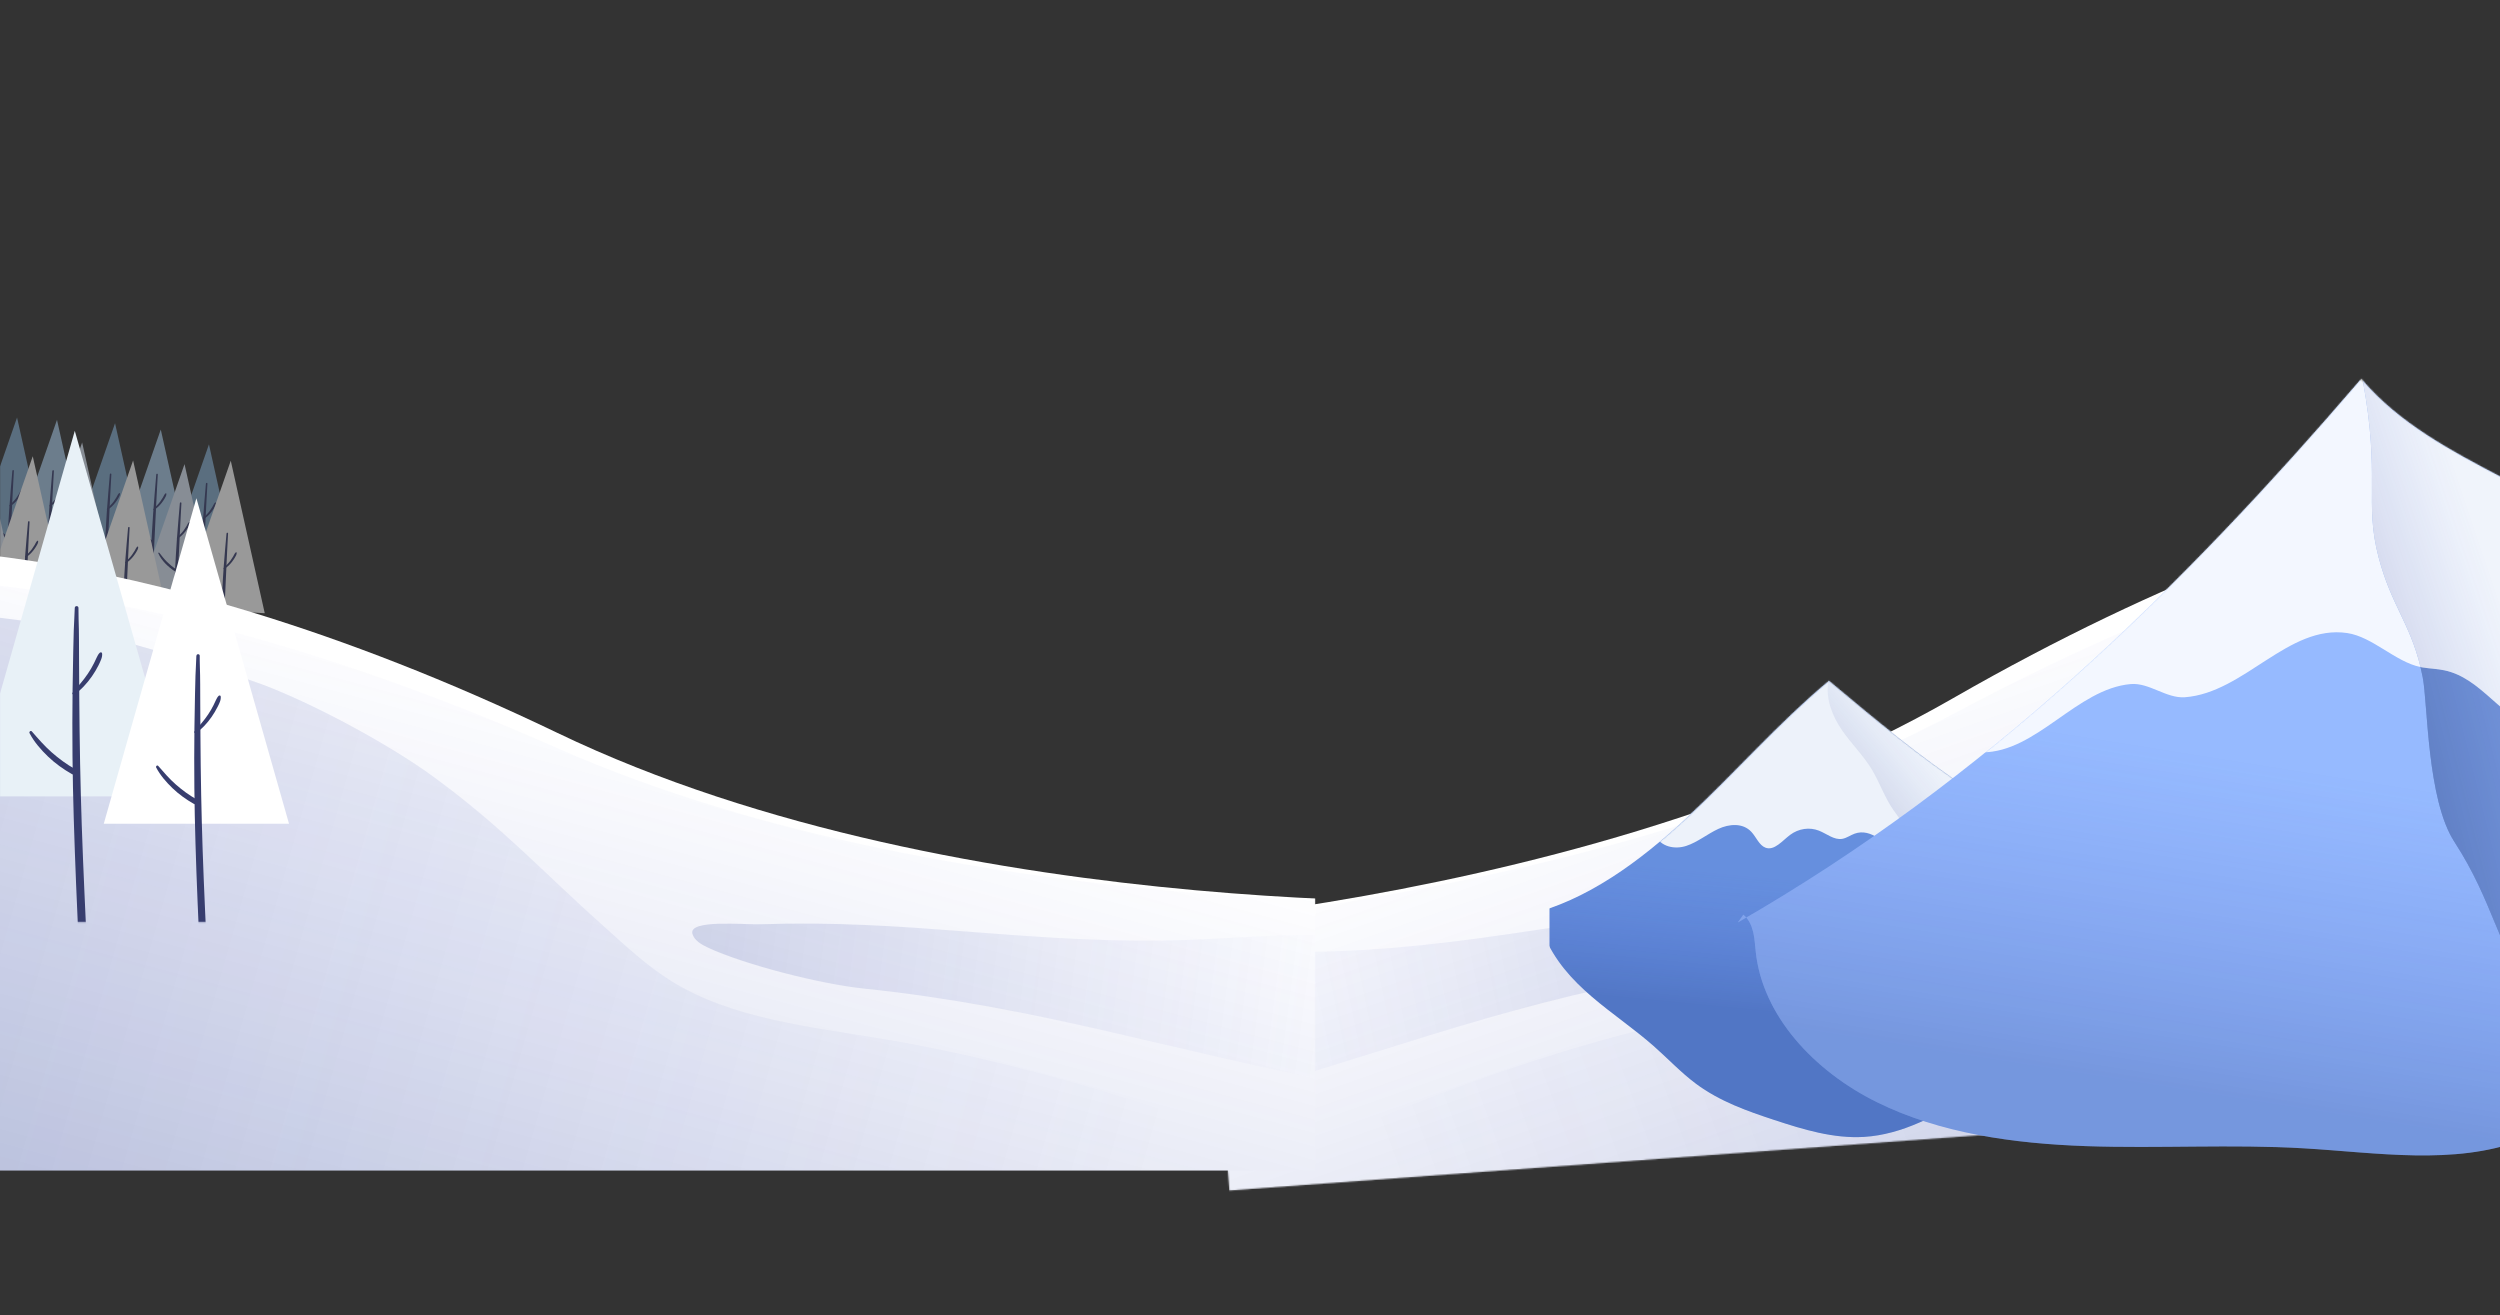
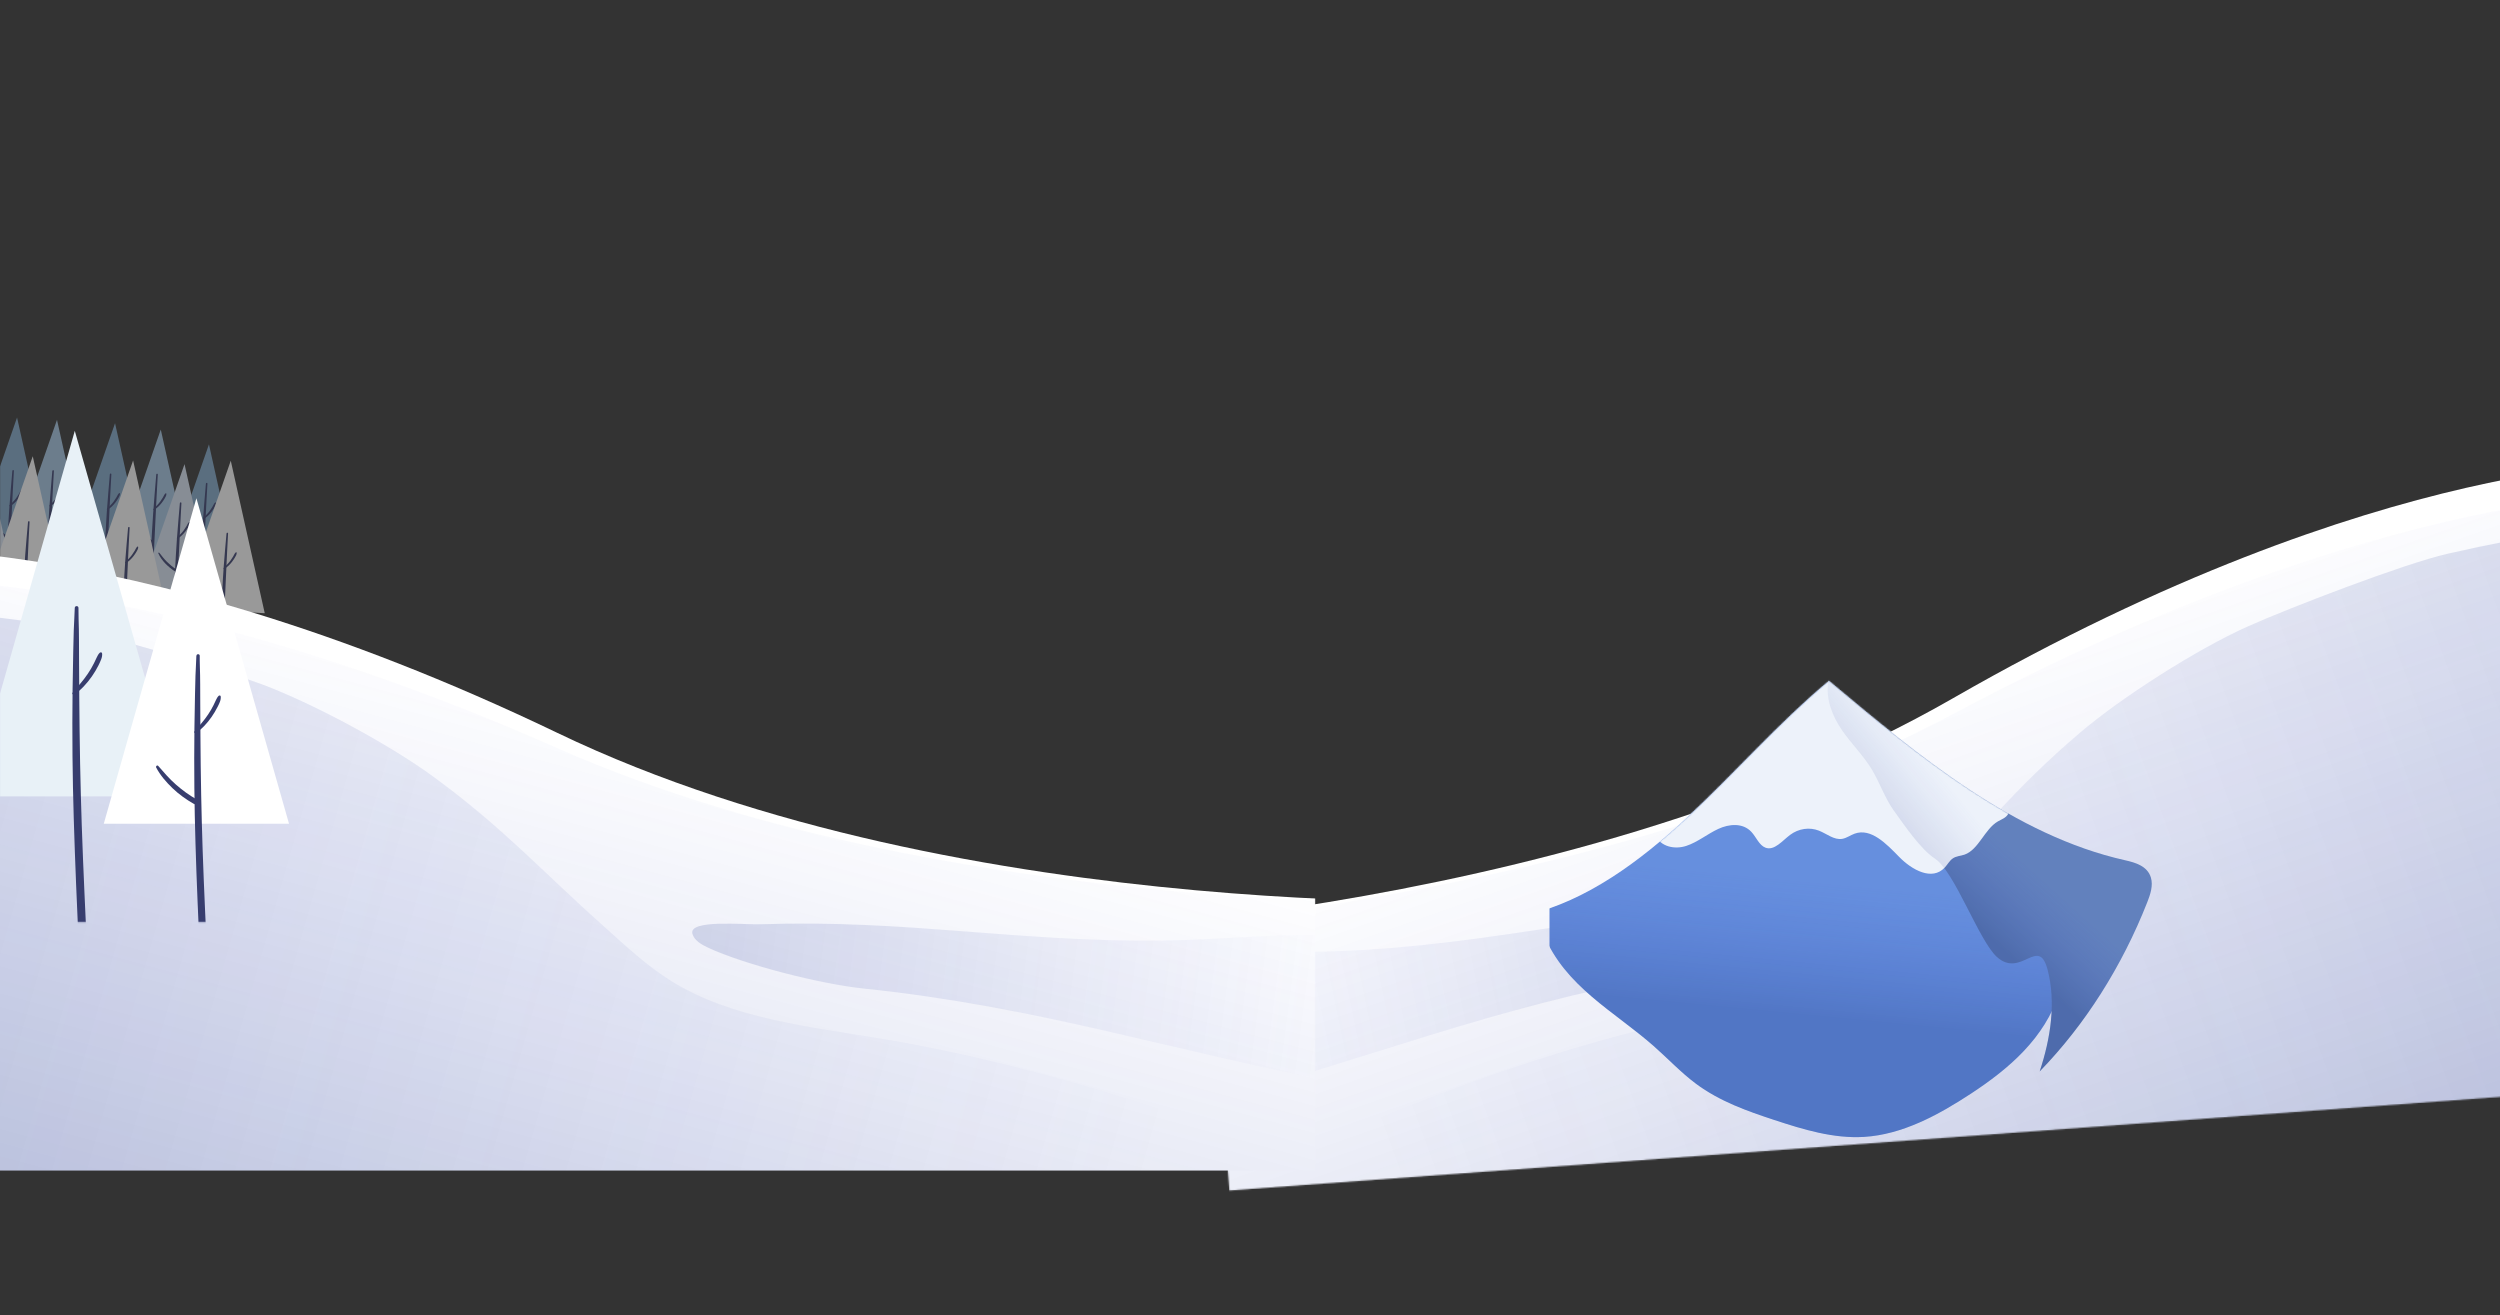
<svg xmlns="http://www.w3.org/2000/svg" width="1920" height="1010" viewBox="0 0 1920 1010" fill="none">
  <rect x="0" y="0" width="1920" height="1010" fill="#333333" stroke="none" />
  <g clip-path="url(#clip0_1_465)">
    <mask id="mask0_1_465" style="mask-type:luminance" maskUnits="userSpaceOnUse" x="866" y="-219" width="1134" height="1134">
      <path d="M866.41 -140.843L1921.55 -218.59L1999.3 836.55L944.157 914.296L866.41 -140.843Z" fill="white" />
    </mask>
    <g mask="url(#mask0_1_465)">
      <path d="M2040.21 355.231C2040.21 355.231 1829.55 346.884 1499.78 536.317C1197.79 709.807 766.624 719.256 766.624 719.256C766.624 719.256 836.678 1014.62 843.521 1018.23C850.365 1021.84 2112.34 930.912 2112.34 930.912L2040.21 355.231Z" fill="white" />
      <path opacity="0.24" d="M2041.9 378.085C2041.9 378.085 1831.37 371.617 1500.65 548.029C1197.77 709.596 766.737 720.796 766.737 720.796C766.737 720.796 835.043 992.438 841.864 995.733C848.684 999.028 2110.64 907.931 2110.64 907.931L2041.9 378.085Z" fill="url(#paint0_linear_1_465)" />
      <g opacity="0.24">
        <path d="M723.536 773.735C745.813 754.716 778.923 749.964 809.686 746.191C858.238 740.237 906.894 734.254 955.784 732.307C986.459 731.086 1017.17 731.433 1047.79 729.537C1158.99 722.68 1243.12 698.786 1354.44 694.381C1367.94 693.854 1410.12 686.333 1407.72 697.861C1406.66 702.968 1401.41 706.601 1396.35 709.413C1368.65 724.758 1312.03 743.591 1280.01 749.324C1146.89 773.2 1047.49 814.387 922.696 847.918C878.547 859.785 823.25 858.577 794.264 828.293C784.656 818.264 779.175 805.789 771.19 794.751C763.184 783.713 751.229 773.498 736.085 772.428" fill="url(#paint1_linear_1_465)" />
      </g>
      <g opacity="0.24">
        <path d="M2057.91 403.66C2057.91 403.66 2012.48 394.956 1879.88 425.244C1846.01 432.98 1757.59 467.1 1726.37 481.07C1686.85 498.749 1628.98 535.836 1597.22 562.894C1546.01 606.535 1520.14 640.713 1473.98 688.352C1459.04 703.775 1444.51 719.719 1426.73 732.698C1382.29 765.125 1322.94 775.652 1267.27 789.259C1126.24 823.754 995.238 884.201 865.541 944.17C857.416 947.93 848.93 951.971 843.907 958.664C912.862 979.383 987.795 981.882 1061.27 978.993C1132.71 976.19 1203.91 968.526 1274.99 960.848C1360.67 951.607 1446.32 942.368 1531.99 933.127C1603.37 925.427 1674.84 917.722 1745.62 906.163C1856.75 888.023 1966.05 860.407 2071.37 823.855C2086.37 818.654 2102.02 812.791 2111.9 801.688C2136.06 774.532 2112.93 737.366 2101.66 705.097C2088.7 667.967 2093.11 627.944 2092.36 588.938C2091.16 526.881 2076.59 465.915 2062.09 405.389" fill="url(#paint2_linear_1_465)" />
      </g>
    </g>
    <mask id="mask1_1_465" style="mask-type:luminance" maskUnits="userSpaceOnUse" x="1190" y="348" width="662" height="662">
      <path d="M1852 348H1190V1010H1852V348Z" fill="white" />
    </mask>
    <g mask="url(#mask1_1_465)">
      <path d="M1173.04 702.633C1218.48 691.789 1259.15 661.801 1295.66 627.867C1332.16 593.933 1365.67 555.51 1403.56 523.787C1410.75 548.466 1430.77 563.918 1448.29 579.806C1465.52 595.442 1481.35 613.091 1497.16 630.687C1521.21 657.485 1545.26 684.296 1569.31 711.093C1574.98 717.409 1580.85 724.082 1583.39 732.794C1586.13 742.207 1584.54 752.707 1581.6 762.107C1570.46 797.617 1542.03 821.277 1513.94 839.746C1488.36 856.575 1460.82 871.35 1431.68 873.138C1408.24 874.581 1385.13 867.537 1362.6 860.123C1341.78 853.264 1320.75 845.877 1302.51 832.306C1290.97 823.713 1280.81 812.83 1269.86 803.204C1239.77 776.764 1201.89 757.553 1185.62 717.66C1182.67 710.418 1177.28 701.031 1171.12 704.645" fill="#668FDE" />
      <g opacity="0.24">
        <path d="M1173.04 702.633C1218.48 691.789 1259.15 661.801 1295.66 627.867C1332.16 593.933 1365.67 555.51 1403.56 523.787C1410.75 548.466 1430.77 563.918 1448.29 579.806C1465.52 595.442 1481.35 613.091 1497.16 630.687C1521.21 657.485 1545.26 684.296 1569.31 711.093C1574.98 717.409 1580.85 724.082 1583.39 732.794C1586.13 742.207 1584.54 752.707 1581.6 762.107C1570.46 797.617 1542.03 821.277 1513.94 839.746C1488.36 856.575 1460.82 871.35 1431.68 873.138C1408.24 874.581 1385.13 867.537 1362.6 860.123C1341.78 853.264 1320.75 845.877 1302.51 832.306C1290.97 823.713 1280.81 812.83 1269.86 803.204C1239.77 776.764 1201.89 757.553 1185.62 717.66C1182.67 710.418 1177.28 701.031 1171.12 704.645" fill="url(#paint3_linear_1_465)" />
      </g>
      <path d="M1404.5 522.768C1474.54 581.487 1547.44 641.689 1632.15 660.689C1639.99 662.45 1649.24 665.124 1651.89 673.968C1653.73 680.112 1651.48 686.877 1649.14 692.822C1629.7 742.287 1601.33 786.919 1566.47 822.865C1574.74 797.935 1579.24 770.011 1572.53 744.617C1565.59 718.349 1552.21 751.608 1533.66 734.965C1519.89 722.612 1501.21 669.334 1486.07 659.418C1474.85 652.056 1462.65 633.904 1454.35 622.359C1447.6 612.958 1443.72 601.175 1437.68 591.126C1431.01 580.004 1421.89 571.266 1414.6 560.7C1407.32 550.135 1401.76 536.484 1404.22 523.072" fill="#6281BD" />
      <g opacity="0.24">
        <path d="M1404.5 522.768C1474.54 581.487 1547.44 641.689 1632.15 660.689C1639.99 662.45 1649.24 665.124 1651.89 673.968C1653.73 680.112 1651.48 686.877 1649.14 692.822C1629.7 742.287 1601.33 786.919 1566.47 822.865C1574.74 797.935 1579.24 770.011 1572.53 744.617C1565.59 718.349 1552.21 751.608 1533.66 734.965C1519.89 722.612 1501.21 669.334 1486.07 659.418C1474.85 652.056 1462.65 633.904 1454.35 622.359C1447.6 612.958 1443.72 601.175 1437.68 591.126C1431.01 580.004 1421.89 571.266 1414.6 560.7C1407.32 550.135 1401.76 536.484 1404.22 523.072" fill="url(#paint4_linear_1_465)" />
      </g>
      <mask id="mask2_1_465" style="mask-type:luminance" maskUnits="userSpaceOnUse" x="1171" y="522" width="482" height="352">
        <path d="M1651.9 673.981C1649.27 665.137 1640 662.462 1632.16 660.701C1547.45 641.689 1474.55 581.5 1404.51 522.78L1403.57 523.8C1365.68 555.523 1332.17 593.945 1295.67 627.879C1259.17 661.814 1218.48 691.815 1173.05 702.646L1171.12 704.658C1177.28 701.044 1182.67 710.431 1185.62 717.673C1201.89 757.565 1239.77 776.776 1269.86 803.217C1280.8 812.829 1290.97 823.712 1302.51 832.318C1320.75 845.889 1341.77 853.277 1362.6 860.135C1385.14 867.563 1408.24 874.594 1431.68 873.15C1460.84 871.363 1488.36 856.587 1513.94 839.759C1537.92 823.99 1562.15 804.422 1575.66 776.949C1574.91 792.545 1571.35 808.235 1566.49 822.891C1601.34 786.945 1629.73 742.299 1649.16 692.848C1651.51 686.89 1653.76 680.138 1651.92 673.994L1651.9 673.981Z" fill="white" />
      </mask>
      <g mask="url(#mask2_1_465)">
        <path d="M1271.11 641.291C1275.44 650.506 1286.31 652.492 1294.98 649.672C1303.67 646.852 1311.23 640.51 1319.61 636.618C1327.99 632.725 1338.47 631.798 1345.07 638.895C1348.79 642.893 1351.06 649.196 1355.87 651.01C1362.68 653.578 1368.77 645.674 1374.86 641.146C1381.36 636.3 1389.71 635.095 1396.95 637.942C1402.94 640.298 1408.59 645.303 1414.85 644.231C1418.18 643.661 1421.13 641.411 1424.36 640.245C1436.93 635.704 1448.7 648.004 1458.53 658.067C1468.37 668.142 1483.86 676.748 1493.57 666.262C1495.66 663.998 1497.23 661.006 1499.67 659.298C1502.38 657.391 1505.72 657.391 1508.75 656.345C1519.57 652.585 1524.2 636.75 1534.33 630.872C1537.19 629.203 1540.65 628.184 1542.33 624.993C1543.51 622.742 1543.51 619.935 1543.36 617.301C1541.79 587.987 1528.48 560.898 1510.49 540.773C1492.48 520.649 1470.05 506.826 1447.08 495.638C1439.96 492.169 1432.7 488.912 1425.09 487.403C1402.45 482.888 1379.46 494.261 1360.03 508.997C1318.9 540.151 1286.93 587.855 1270.79 642.126" fill="#EDF2FA" />
      </g>
      <g opacity="0.16">
        <path d="M1499.67 659.299C1502.39 657.392 1505.72 657.392 1508.75 656.346C1519.57 652.586 1524.2 636.751 1534.33 630.873C1537.19 629.204 1540.65 628.185 1542.33 624.994C1542.37 624.928 1542.4 624.848 1542.42 624.782C1493.83 597.296 1448.6 559.747 1404.5 522.781L1404.24 523.099C1401.77 536.498 1407.34 550.148 1414.62 560.727C1421.9 571.293 1431.03 580.031 1437.69 591.153C1443.72 601.202 1447.61 612.999 1454.36 622.386C1462.67 633.931 1474.86 652.083 1486.09 659.445C1488.38 660.941 1490.75 663.456 1493.17 666.66C1493.3 666.528 1493.43 666.409 1493.55 666.276C1495.65 664.012 1497.22 661.02 1499.66 659.312L1499.67 659.299Z" fill="url(#paint5_linear_1_465)" />
      </g>
    </g>
    <g opacity="0.5">
      <mask id="mask3_1_465" style="mask-type:luminance" maskUnits="userSpaceOnUse" x="0" y="-121" width="1103" height="1103">
        <path d="M1102.47 -121H0V981.47H1102.47V-121Z" fill="white" />
      </mask>
      <g mask="url(#mask3_1_465)">
        <path d="M13.098 320.672L-26.371 433.984L3.639 435.726L6.02 435.858L39.182 437.776L13.098 320.672Z" fill="#81A9CC" />
        <path d="M9.482 361.552C8.688 371.209 7.806 380.845 7.144 390.524C6.483 400.204 5.91 410.016 5.402 419.784C4.366 439.408 3.639 459.076 3.087 478.722C2.933 484.168 2.801 489.592 2.69 495.039C2.58 500.485 2.139 506.085 2.602 511.509C2.735 512.943 4.631 512.899 4.807 511.509C5.358 506.703 5.138 501.742 5.226 496.891C5.314 492.04 5.425 487.277 5.535 482.47C5.755 472.703 6.042 462.957 6.395 453.189C7.078 433.543 8.004 413.897 8.997 394.273C9.548 383.358 10.011 372.444 10.672 361.552C10.716 360.802 9.57 360.802 9.504 361.552H9.482Z" fill="#373D6E" />
        <path d="M-7.033 400.227C-4.432 405.893 0.441 410.546 5.623 413.919C6.637 414.581 7.563 412.949 6.571 412.31C4.035 410.678 1.742 408.782 -0.397 406.665C-2.535 404.548 -4.387 402.145 -6.24 399.764C-6.592 399.3 -7.298 399.675 -7.033 400.227Z" fill="#373D6E" />
        <path d="M7.652 388.76C8.225 388.408 8.843 388.143 9.394 387.724C9.945 387.305 10.452 386.886 10.937 386.423C11.908 385.519 12.812 384.527 13.627 383.468C14.443 382.41 15.215 381.308 15.876 380.161C16.494 379.103 17.376 377.736 17.288 376.435C17.265 376.06 16.847 375.905 16.56 376.148C16.097 376.523 15.722 377.14 15.457 377.647C15.149 378.221 14.84 378.794 14.531 379.367C13.892 380.47 13.186 381.528 12.437 382.542C11.687 383.557 10.827 384.527 9.945 385.431C9.504 385.894 9.019 386.357 8.578 386.82C8.137 387.283 7.74 387.812 7.255 388.253C6.99 388.496 7.321 388.959 7.652 388.76Z" fill="#373D6E" />
        <path d="M88.353 325.038L48.862 438.35L78.871 440.092L81.253 440.224L114.415 442.165L88.353 325.038Z" fill="#81A9CC" />
        <path d="M84.361 364.219C83.568 374.009 82.664 383.799 82.002 393.589C81.341 403.379 80.745 413.434 80.216 423.356C79.158 443.465 78.386 463.596 77.813 483.727C77.658 489.24 77.526 494.752 77.416 500.264C77.306 505.777 76.865 511.355 77.328 516.801C77.46 518.235 79.356 518.19 79.533 516.801C80.084 511.951 79.863 506.945 79.952 502.05C80.04 497.155 80.15 492.26 80.26 487.365C80.503 477.421 80.789 467.499 81.142 457.577C81.848 437.446 82.796 417.337 83.832 397.227C84.406 386.225 84.847 375.2 85.53 364.219C85.574 363.47 84.428 363.47 84.361 364.219Z" fill="#373D6E" />
        <path d="M67.846 402.895C70.448 408.561 75.321 413.214 80.502 416.587C81.517 417.249 82.443 415.617 81.451 414.978C78.915 413.346 76.622 411.45 74.483 409.333C72.344 407.216 70.492 404.813 68.64 402.431C68.287 401.968 67.582 402.343 67.846 402.895Z" fill="#373D6E" />
        <path d="M82.509 391.407C83.082 391.054 83.7 390.789 84.251 390.37C84.802 389.952 85.309 389.533 85.794 389.07C86.764 388.166 87.668 387.173 88.484 386.115C89.3 385.057 90.072 383.954 90.733 382.808C91.351 381.749 92.233 380.382 92.144 379.081C92.122 378.706 91.703 378.552 91.417 378.795C90.954 379.169 90.579 379.787 90.314 380.294C90.006 380.867 89.697 381.44 89.388 382.014C88.749 383.116 88.043 384.175 87.293 385.189C86.544 386.203 85.684 387.173 84.802 388.077C84.361 388.54 83.876 389.003 83.435 389.466C82.994 389.929 82.597 390.459 82.112 390.9C81.847 391.142 82.178 391.605 82.509 391.407Z" fill="#373D6E" />
        <path d="M160.476 341.288L120.986 454.6L150.995 456.342L153.376 456.474L186.538 458.415L160.476 341.288Z" fill="#81A9CC" />
        <path d="M158.139 371.386C157.345 381.175 156.441 390.965 155.78 400.777C155.118 410.589 154.501 420.886 153.972 430.941C152.891 451.16 152.12 471.402 151.546 491.665C151.392 497.266 151.26 502.866 151.127 508.467C150.995 514.067 150.576 519.513 151.039 524.96C151.149 526.393 153.09 526.349 153.244 524.96C153.773 520.109 153.575 515.126 153.663 510.231C153.751 505.336 153.861 500.419 153.972 495.502C154.214 485.425 154.523 475.37 154.876 465.294C155.603 445.053 156.551 424.833 157.588 404.614C158.161 393.545 158.624 382.454 159.308 371.386C159.352 370.636 158.205 370.636 158.139 371.386Z" fill="#373D6E" />
        <path d="M141.624 410.082C144.226 415.749 149.098 420.401 154.28 423.775C155.294 424.436 156.22 422.805 155.228 422.165C152.693 420.533 150.399 418.637 148.261 416.52C146.122 414.404 144.27 412 142.418 409.619C142.065 409.156 141.359 409.531 141.624 410.082Z" fill="#373D6E" />
        <path d="M156.286 398.594C156.86 398.241 157.477 397.977 158.028 397.558C158.579 397.139 159.087 396.72 159.572 396.257C160.542 395.353 161.446 394.361 162.262 393.302C163.078 392.244 163.849 391.142 164.511 389.995C165.128 388.937 166.01 387.57 165.922 386.269C165.9 385.894 165.481 385.739 165.194 385.982C164.731 386.357 164.356 386.974 164.092 387.481C163.783 388.055 163.474 388.628 163.166 389.201C162.526 390.304 161.821 391.362 161.071 392.376C160.321 393.391 159.461 394.361 158.579 395.265C158.139 395.728 157.653 396.191 157.212 396.654C156.771 397.117 156.375 397.646 155.889 398.087C155.625 398.33 155.956 398.793 156.286 398.594Z" fill="#373D6E" />
        <path d="M-13.999 335.335L-53.49 448.625L-23.481 450.367L-21.099 450.521L12.063 452.439L-13.999 335.335Z" fill="#DCE7F7" />
        <path d="M43.769 322.458L4.279 435.748L34.288 437.512L36.669 437.644L69.832 439.562L43.769 322.458Z" fill="#A6C8E6" />
        <path d="M40.175 361.639C39.381 371.473 38.477 381.285 37.816 391.142C37.154 400.998 36.537 411.405 36.008 421.548C34.927 441.943 34.134 462.383 33.56 482.801C33.406 488.335 33.274 493.87 33.141 499.404C33.009 504.938 32.59 510.627 33.053 516.14C33.163 517.573 35.104 517.529 35.258 516.14C35.787 511.267 35.589 506.283 35.677 501.389C35.765 496.494 35.876 491.532 36.008 486.593C36.25 476.451 36.559 466.308 36.934 456.165C37.661 435.747 38.632 415.33 39.668 394.934C40.241 383.843 40.704 372.73 41.388 361.639C41.432 360.89 40.285 360.89 40.219 361.639H40.175Z" fill="#373D6E" />
        <path d="M23.66 400.336C26.262 406.003 31.135 410.655 36.317 414.029C37.331 414.69 38.257 413.058 37.265 412.419C34.729 410.787 32.436 408.891 30.297 406.774C28.158 404.658 26.306 402.254 24.454 399.873C24.101 399.41 23.396 399.785 23.66 400.336Z" fill="#373D6E" />
        <path d="M38.346 388.848C38.919 388.495 39.536 388.231 40.087 387.812C40.639 387.393 41.146 386.974 41.631 386.511C42.601 385.607 43.505 384.615 44.321 383.556C45.137 382.498 45.908 381.396 46.57 380.249C47.187 379.191 48.069 377.823 47.981 376.523C47.959 376.148 47.54 375.993 47.254 376.236C46.791 376.611 46.416 377.228 46.151 377.735C45.842 378.309 45.534 378.882 45.225 379.455C44.586 380.558 43.88 381.616 43.13 382.63C42.381 383.645 41.521 384.615 40.639 385.519C40.198 385.982 39.713 386.445 39.272 386.908C38.831 387.371 38.434 387.9 37.949 388.341C37.684 388.584 38.015 389.047 38.346 388.848Z" fill="#373D6E" />
        <path d="M123.478 329.889L83.987 443.178L113.996 444.942L116.378 445.075L149.562 446.993L123.478 329.889Z" fill="#A6C8E6" />
        <path d="M120.015 364.352C119.199 374.252 118.317 384.153 117.634 394.053C116.95 403.953 116.333 414.647 115.782 424.944C114.679 445.715 113.864 466.485 113.268 487.278C113.114 492.856 112.959 498.435 112.849 504.013C112.739 509.592 112.298 515.236 112.761 520.771C112.871 522.204 114.812 522.16 114.966 520.771C115.495 515.876 115.297 510.871 115.385 505.954C115.473 501.037 115.583 495.987 115.716 491.004C115.98 480.685 116.289 470.388 116.664 460.091C117.413 439.32 118.406 418.55 119.464 397.779C120.037 386.644 120.5 375.487 121.184 364.352C121.228 363.603 120.081 363.603 120.015 364.352Z" fill="#373D6E" />
        <path d="M103.479 403.049C106.08 408.716 110.953 413.368 116.135 416.742C117.149 417.403 118.075 415.771 117.083 415.132C114.547 413.5 112.254 411.604 110.115 409.487C107.977 407.37 106.125 404.967 104.272 402.586C103.92 402.123 103.214 402.498 103.479 403.049Z" fill="#373D6E" />
        <path d="M118.164 391.561C118.737 391.208 119.355 390.944 119.906 390.525C120.457 390.106 120.964 389.687 121.449 389.224C122.419 388.32 123.323 387.328 124.139 386.269C124.955 385.211 125.727 384.108 126.388 382.962C127.006 381.903 127.888 380.536 127.8 379.235C127.777 378.861 127.359 378.706 127.072 378.949C126.609 379.324 126.234 379.941 125.969 380.448C125.661 381.021 125.352 381.595 125.043 382.168C124.404 383.27 123.698 384.329 122.949 385.343C122.199 386.357 121.339 387.328 120.457 388.232C120.016 388.695 119.531 389.158 119.09 389.621C118.649 390.084 118.252 390.613 117.767 391.054C117.502 391.296 117.833 391.76 118.164 391.561Z" fill="#373D6E" />
-         <path d="M63.084 339.811L23.593 453.122L53.603 454.864L55.984 454.997L89.146 456.915L63.084 339.811Z" fill="#DCE7F7" />
        <path d="M60.349 381.859C59.6 391.031 58.718 400.204 58.078 409.376C57.483 418.064 56.976 426.729 56.535 435.417C55.653 452.373 55.102 469.329 54.683 486.285C54.572 491.312 54.462 496.317 54.374 501.344C54.33 503.99 54.286 506.614 54.242 509.26C54.198 511.906 54.043 514.684 54.308 517.374C54.44 518.808 56.336 518.763 56.513 517.374C57.086 512.7 56.822 507.871 56.91 503.175C56.976 498.721 57.064 494.267 57.152 489.813C57.329 481.125 57.549 472.438 57.814 463.728C58.343 446.772 59.115 429.816 59.975 412.882C60.504 402.541 60.923 392.178 61.54 381.837C61.584 381.087 60.438 381.087 60.371 381.837L60.349 381.859Z" fill="#373D6E" />
        <path d="M43.812 420.533C46.414 426.2 51.287 430.852 56.469 434.226C57.483 434.887 58.409 433.256 57.417 432.616C54.881 430.985 52.588 429.088 50.449 426.972C48.31 424.855 46.458 422.451 44.606 420.07C44.253 419.607 43.548 419.982 43.812 420.533Z" fill="#373D6E" />
-         <path d="M58.498 409.045C59.071 408.693 59.688 408.428 60.24 408.009C60.791 407.59 61.298 407.171 61.783 406.708C62.753 405.804 63.657 404.812 64.473 403.754C65.289 402.695 66.061 401.593 66.722 400.446C67.34 399.388 68.222 398.021 68.133 396.72C68.111 396.345 67.692 396.191 67.406 396.433C66.943 396.808 66.568 397.425 66.303 397.933C65.995 398.506 65.686 399.079 65.377 399.652C64.738 400.755 64.032 401.813 63.282 402.828C62.533 403.842 61.673 404.812 60.791 405.716C60.35 406.179 59.865 406.642 59.424 407.105C58.983 407.568 58.586 408.097 58.101 408.538C57.836 408.781 58.167 409.244 58.498 409.045Z" fill="#373D6E" />
+         <path d="M58.498 409.045C59.071 408.693 59.688 408.428 60.24 408.009C60.791 407.59 61.298 407.171 61.783 406.708C62.753 405.804 63.657 404.812 64.473 403.754C65.289 402.695 66.061 401.593 66.722 400.446C68.111 396.345 67.692 396.191 67.406 396.433C66.943 396.808 66.568 397.425 66.303 397.933C65.995 398.506 65.686 399.079 65.377 399.652C64.738 400.755 64.032 401.813 63.282 402.828C62.533 403.842 61.673 404.812 60.791 405.716C60.35 406.179 59.865 406.642 59.424 407.105C58.983 407.568 58.586 408.097 58.101 408.538C57.836 408.781 58.167 409.244 58.498 409.045Z" fill="#373D6E" />
        <path d="M141.713 356.436L102.222 469.747L132.253 471.489L134.613 471.622L167.797 473.562L141.713 356.436Z" fill="#DCE7F7" />
        <path d="M138.14 386.378C137.391 395.551 136.509 404.723 135.869 413.896C135.274 422.583 134.767 431.249 134.326 439.936C133.444 456.892 132.893 473.848 132.474 490.804C132.363 495.831 132.253 500.837 132.165 505.864C132.121 508.51 132.077 511.134 132.033 513.78C131.989 516.426 131.834 519.204 132.099 521.894C132.231 523.327 134.127 523.283 134.304 521.894C134.877 517.219 134.612 512.391 134.701 507.694C134.767 503.24 134.855 498.786 134.943 494.332C135.12 485.645 135.34 476.957 135.605 468.248C136.134 451.292 136.906 434.336 137.765 417.402C138.295 407.061 138.714 396.697 139.331 386.356C139.375 385.607 138.229 385.607 138.162 386.356L138.14 386.378Z" fill="#373D6E" />
        <path d="M121.603 425.053C124.205 430.719 129.078 435.372 134.26 438.745C135.274 439.407 136.2 437.775 135.208 437.136C132.672 435.504 130.379 433.608 128.24 431.491C126.101 429.374 124.249 426.971 122.397 424.59C122.044 424.127 121.339 424.501 121.603 425.053Z" fill="#373D6E" />
        <path d="M136.289 413.565C136.862 413.212 137.479 412.948 138.03 412.529C138.582 412.11 139.089 411.691 139.574 411.228C140.544 410.324 141.448 409.331 142.264 408.273C143.08 407.215 143.852 406.112 144.513 404.966C145.13 403.907 146.012 402.54 145.924 401.239C145.902 400.865 145.483 400.71 145.197 400.953C144.733 401.328 144.359 401.945 144.094 402.452C143.785 403.025 143.477 403.599 143.168 404.172C142.529 405.274 141.823 406.333 141.073 407.347C140.324 408.361 139.464 409.331 138.582 410.236C138.141 410.699 137.656 411.162 137.215 411.625C136.774 412.088 136.377 412.617 135.892 413.058C135.627 413.3 135.958 413.763 136.289 413.565Z" fill="#373D6E" />
        <path d="M25.159 350.395L-14.332 463.706L15.699 465.448L18.059 465.581L51.243 467.499L25.159 350.395Z" fill="white" />
        <path d="M21.52 400.8C20.793 409.311 19.955 417.8 19.36 426.333C18.852 433.389 18.456 440.466 18.103 447.544C17.441 460.884 17.133 474.246 16.89 487.586C16.802 491.996 16.736 496.428 16.67 500.838C16.625 503.307 16.604 505.777 16.559 508.246C16.515 510.892 16.339 513.56 16.648 516.184C16.78 517.287 18.61 517.816 18.808 516.471C19.448 512.061 19.139 507.453 19.205 502.999C19.249 498.941 19.316 494.862 19.36 490.805C19.448 483.771 19.58 476.76 19.735 469.726C20.043 456.254 20.639 442.782 21.3 429.331C21.763 419.828 22.138 410.303 22.711 400.8C22.755 400.05 21.609 400.05 21.543 400.8H21.52Z" fill="#373D6E" />
-         <path d="M5.005 439.474C7.607 445.14 12.48 449.793 17.662 453.166C18.676 453.828 19.602 452.196 18.61 451.557C16.074 449.925 13.781 448.029 11.642 445.912C9.503 443.795 7.651 441.392 5.799 439.011C5.446 438.548 4.741 438.922 5.005 439.474Z" fill="#373D6E" />
-         <path d="M19.69 427.987C20.264 427.634 20.881 427.369 21.432 426.951C21.984 426.532 22.491 426.113 22.976 425.65C23.946 424.746 24.85 423.753 25.666 422.695C26.482 421.637 27.253 420.534 27.915 419.388C28.532 418.329 29.414 416.962 29.326 415.661C29.304 415.286 28.885 415.132 28.598 415.375C28.135 415.749 27.761 416.367 27.496 416.874C27.187 417.447 26.878 418.021 26.57 418.594C25.93 419.696 25.225 420.755 24.475 421.769C23.726 422.783 22.866 423.753 21.984 424.657C21.543 425.12 21.058 425.584 20.616 426.047C20.175 426.51 19.779 427.039 19.294 427.48C19.029 427.722 19.36 428.185 19.69 427.987Z" fill="#373D6E" />
        <path d="M102.222 353.636L62.754 466.926L92.763 468.69L95.144 468.822L128.307 470.74L102.222 353.636Z" fill="white" />
        <path d="M98.363 405.254C97.635 413.765 96.798 422.254 96.202 430.787C95.695 437.843 95.298 444.921 94.945 451.998C94.284 465.338 93.975 478.7 93.733 492.04C93.645 496.45 93.578 500.882 93.512 505.292C93.468 507.761 93.446 510.231 93.402 512.7C93.358 515.346 93.181 518.014 93.49 520.638C93.623 521.741 95.453 522.27 95.651 520.925C96.29 516.515 95.982 511.907 96.048 507.453C96.092 503.396 96.158 499.316 96.202 495.259C96.29 488.226 96.423 481.214 96.577 474.18C96.886 460.708 97.481 447.236 98.143 433.786C98.606 424.282 98.981 414.757 99.554 405.254C99.598 404.504 98.451 404.504 98.385 405.254H98.363Z" fill="#373D6E" />
        <path d="M81.826 443.95C84.428 449.617 89.301 454.269 94.483 457.643C95.497 458.304 96.423 456.673 95.431 456.033C92.895 454.402 90.602 452.505 88.463 450.389C86.324 448.272 84.472 445.868 82.62 443.487C82.267 443.024 81.562 443.399 81.826 443.95Z" fill="#373D6E" />
        <path d="M96.512 432.462C97.085 432.11 97.702 431.845 98.254 431.426C98.805 431.007 99.312 430.588 99.797 430.125C100.767 429.221 101.671 428.229 102.487 427.171C103.303 426.112 104.075 425.01 104.736 423.863C105.353 422.805 106.235 421.438 106.147 420.137C106.125 419.762 105.706 419.608 105.42 419.85C104.957 420.225 104.582 420.842 104.317 421.35C104.008 421.923 103.7 422.496 103.391 423.069C102.752 424.172 102.046 425.23 101.296 426.245C100.547 427.259 99.687 428.229 98.805 429.133C98.364 429.596 97.879 430.059 97.438 430.522C96.997 430.985 96.6 431.514 96.115 431.955C95.85 432.198 96.181 432.661 96.512 432.462Z" fill="#373D6E" />
        <path d="M177.234 353.834L137.743 467.146L167.775 468.888L170.134 469.02L203.318 470.96L177.234 353.834Z" fill="white" />
        <path d="M173.97 409.663C173.243 418.174 172.405 426.663 171.81 435.196C171.302 442.252 170.906 449.33 170.553 456.408C169.891 469.747 169.583 483.109 169.34 496.449C169.252 500.859 169.186 505.291 169.12 509.701C169.075 512.171 169.053 514.64 169.009 517.11C168.965 519.756 168.789 522.424 169.098 525.047C169.23 526.15 171.06 526.679 171.258 525.334C171.898 520.924 171.589 516.316 171.655 511.862C171.699 507.805 171.765 503.726 171.81 499.668C171.898 492.635 172.03 485.623 172.184 478.589C172.493 465.117 173.088 451.645 173.75 438.195C174.213 428.691 174.588 419.166 175.161 409.663C175.205 408.913 174.059 408.913 173.992 409.663H173.97Z" fill="#373D6E" />
        <path d="M157.455 448.337C160.057 454.004 164.93 458.656 170.112 462.03C171.126 462.691 172.052 461.059 171.06 460.42C168.524 458.788 166.231 456.892 164.092 454.775C161.953 452.659 160.101 450.255 158.249 447.874C157.896 447.411 157.191 447.786 157.455 448.337Z" fill="#373D6E" />
        <path d="M172.141 436.85C172.714 436.497 173.331 436.233 173.882 435.814C174.434 435.395 174.941 434.976 175.426 434.513C176.396 433.609 177.3 432.617 178.116 431.558C178.932 430.5 179.703 429.397 180.365 428.251C180.982 427.193 181.864 425.825 181.776 424.525C181.754 424.15 181.335 423.995 181.048 424.238C180.585 424.613 180.211 425.23 179.946 425.737C179.637 426.311 179.329 426.884 179.02 427.457C178.38 428.56 177.675 429.618 176.925 430.632C176.176 431.646 175.316 432.617 174.434 433.521C173.993 433.984 173.508 434.447 173.067 434.91C172.626 435.373 172.229 435.902 171.744 436.343C171.479 436.586 171.81 437.049 172.141 436.85Z" fill="#373D6E" />
      </g>
    </g>
    <mask id="mask4_1_465" style="mask-type:luminance" maskUnits="userSpaceOnUse" x="1220" y="160" width="790" height="790">
-       <path d="M2009.73 160H1220V949.942H2009.73V160Z" fill="white" />
-     </mask>
+       </mask>
    <g mask="url(#mask4_1_465)">
      <path d="M1334.64 708.472C1525.85 598.623 1674.65 452.562 1812.58 292.015C1917.16 408.073 1988.11 535.68 2016.89 681.867C2025.86 727.415 2030.22 776.565 2006.62 817.816C1991.92 843.536 1966.66 864.407 1936.65 875.656C1884.69 895.135 1825.58 885.214 1769.26 881.912C1713.74 878.641 1657.97 882.165 1602.36 880.237C1546.76 878.31 1490.01 870.505 1441.46 846.475C1392.89 822.461 1353.53 779.883 1348.39 730.891C1347.34 720.811 1347.16 709.467 1338.9 702.469" fill="#96BAFF" />
      <g opacity="0.24">
        <path d="M1334.64 708.472C1525.85 598.623 1674.65 452.562 1812.58 292.015C1917.16 408.073 1988.11 535.68 2016.89 681.867C2025.86 727.415 2030.22 776.565 2006.62 817.816C1991.92 843.536 1966.66 864.407 1936.65 875.656C1884.69 895.135 1825.58 885.214 1769.26 881.912C1713.74 878.641 1657.97 882.165 1602.36 880.237C1546.76 878.31 1490.01 870.505 1441.46 846.475C1392.89 822.461 1353.53 779.883 1348.39 730.891C1347.34 720.811 1347.16 709.467 1338.9 702.469" fill="url(#paint6_linear_1_465)" />
      </g>
      <path d="M1814.53 291.888C1828.38 366.838 1815.48 385.591 1826.77 428.201C1837.22 467.619 1852.88 480.305 1860.66 520.245C1864.55 540.214 1863.89 613.995 1884.88 646.367C1915.42 693.526 1917.68 726.973 1949.95 775.933C1961.21 793.028 1975.11 811.449 1996.92 815.841C2011.35 818.732 2026.51 814.688 2039.48 808.431C2080.42 788.667 2104.14 747.89 2110.35 707.019C2116.55 666.147 2107.65 624.723 2097.09 584.562C2083.8 533.895 2066.99 482.296 2030.66 441.393C1971.91 375.211 1870.74 358.449 1813.66 291.13" fill="#7A9CDE" />
      <mask id="mask5_1_465" style="mask-type:luminance" maskUnits="userSpaceOnUse" x="1341" y="291" width="772" height="597">
        <path d="M2097.09 584.562C2083.8 533.895 2066.99 482.296 2030.66 441.393C1972.19 375.543 1871.75 358.718 1814.53 292.11C1814.58 292.157 1813.88 289.945 1812.59 292.015C1676.23 450.746 1529.2 595.005 1341.11 704.681C1347.19 711.711 1347.45 721.807 1348.39 730.891C1353.51 779.883 1392.89 822.461 1441.46 846.475C1490.03 870.49 1546.76 878.31 1602.36 880.237C1657.96 882.165 1713.73 878.642 1769.26 881.912C1825.58 885.23 1884.69 895.136 1936.65 875.656C1966.66 864.407 1991.92 843.537 2006.62 817.832C2006.81 817.484 2007 817.153 2007.19 816.805C2018.36 816.726 2029.56 813.234 2039.48 808.447C2080.42 788.683 2104.14 747.906 2110.35 707.035C2116.55 666.163 2107.65 624.738 2097.09 584.578V584.562Z" fill="white" />
      </mask>
      <g mask="url(#mask5_1_465)">
        <path d="M2097.09 584.562C2089.83 556.867 2081.51 528.919 2069.53 502.566C2069.69 505.41 2069.61 508.254 2069.2 511.082C2066.71 527.86 2052.9 542.032 2036.17 550.153C2019.45 558.273 2000.05 561.101 1980.96 562.333C1969.96 563.044 1958.62 563.218 1948.2 559.964C1920.43 551.29 1905.85 520.798 1877.22 514.795C1871.72 513.641 1866.02 513.499 1860.46 512.583C1859.95 512.504 1859.43 512.393 1858.93 512.283C1859.54 514.826 1860.13 517.465 1860.66 520.245C1864.55 540.215 1863.89 613.996 1884.88 646.367C1915.42 693.527 1917.68 726.973 1949.95 775.934C1961.21 793.028 1975.11 811.45 1996.92 815.842C2011.35 818.733 2026.51 814.688 2039.48 808.432C2080.42 788.668 2104.14 747.891 2110.35 707.019C2116.55 666.148 2107.65 624.723 2097.09 584.562Z" fill="#7A9CDE" />
        <g opacity="0.24">
          <path d="M2097.09 584.562C2089.83 556.867 2081.51 528.919 2069.53 502.566C2069.69 505.41 2069.61 508.254 2069.2 511.082C2066.71 527.86 2052.9 542.032 2036.17 550.153C2019.45 558.273 2000.05 561.101 1980.96 562.333C1969.96 563.044 1958.62 563.218 1948.2 559.964C1920.43 551.29 1905.85 520.798 1877.22 514.795C1871.72 513.641 1866.02 513.499 1860.46 512.583C1859.95 512.504 1859.43 512.393 1858.93 512.283C1859.54 514.826 1860.13 517.465 1860.66 520.245C1864.55 540.215 1863.89 613.996 1884.88 646.367C1915.42 693.527 1917.68 726.973 1949.95 775.934C1961.21 793.028 1975.11 811.45 1996.92 815.842C2011.35 818.733 2026.51 814.688 2039.48 808.432C2080.42 788.668 2104.14 747.891 2110.35 707.019C2116.55 666.148 2107.65 624.723 2097.09 584.562Z" fill="url(#paint7_linear_1_465)" />
        </g>
        <g opacity="0.89">
          <path d="M1814.59 292.157C1814.29 291.81 1813.97 291.478 1813.67 291.13L1814.54 291.889C1814.56 291.983 1814.58 292.078 1814.59 292.173C1871.83 358.607 1972.22 375.559 2030.68 441.393C2047.15 459.941 2059.6 480.701 2069.53 502.566C2069.22 497.084 2067.97 491.618 2066.17 486.341C2049.51 437.27 1993.62 408.784 1946.78 378.466C1898.37 347.153 1857.11 328.305 1816.25 286.296C1730.33 380.71 1622.1 478.726 1506.94 573.013C1509.41 577.074 1517.62 577.816 1522.52 577.8C1564.09 577.706 1595.03 528.966 1636.36 525.364C1650.64 524.116 1663.72 536.534 1678.03 535.475C1723.6 532.079 1757.35 479.516 1802.59 486.167C1822.17 489.042 1839.53 508.254 1858.94 512.298C1850.74 478.441 1836.51 464.886 1826.8 428.217C1815.52 385.655 1828.38 366.902 1814.61 292.189L1814.59 292.157Z" fill="white" />
        </g>
        <g opacity="0.89">
          <path d="M1813.66 291.13C1813.96 291.478 1814.27 291.809 1814.57 292.157C1814.56 292.062 1814.54 291.967 1814.53 291.873L1813.66 291.114V291.13Z" fill="white" />
        </g>
        <g opacity="0.89">
          <path d="M1877.22 514.794C1905.85 520.798 1920.41 551.305 1948.2 559.963C1958.64 563.218 1969.96 563.044 1980.96 562.333C2000.05 561.101 2019.45 558.257 2036.17 550.152C2052.9 542.032 2066.72 527.86 2069.2 511.082C2069.63 508.254 2069.69 505.41 2069.53 502.566C2059.6 480.7 2047.15 459.941 2030.68 441.393C1972.22 375.559 1871.83 358.607 1814.59 292.173C1828.36 366.886 1815.51 385.655 1826.78 428.201C1836.5 464.87 1850.73 478.425 1858.93 512.282C1859.43 512.393 1859.94 512.488 1860.46 512.583C1866.02 513.499 1871.72 513.641 1877.22 514.794Z" fill="white" />
        </g>
        <g opacity="0.24">
          <path d="M1877.22 514.794C1905.85 520.798 1920.41 551.305 1948.2 559.963C1958.64 563.218 1969.96 563.044 1980.96 562.333C2000.05 561.101 2019.45 558.257 2036.17 550.152C2052.9 542.032 2066.72 527.86 2069.2 511.082C2069.63 508.254 2069.69 505.41 2069.53 502.566C2059.6 480.7 2047.15 459.941 2030.68 441.393C1972.22 375.559 1871.83 358.607 1814.59 292.173C1828.36 366.886 1815.51 385.655 1826.78 428.201C1836.5 464.87 1850.73 478.425 1858.93 512.282C1859.43 512.393 1859.94 512.488 1860.46 512.583C1866.02 513.499 1871.72 513.641 1877.22 514.794Z" fill="url(#paint8_linear_1_465)" />
        </g>
      </g>
    </g>
    <mask id="mask6_1_465" style="mask-type:luminance" maskUnits="userSpaceOnUse" x="-48" y="-159" width="1058" height="1058">
      <path d="M1010 -159H-48V899H1010V-159Z" fill="white" />
    </mask>
    <g mask="url(#mask6_1_465)">
      <path d="M-124.176 421.99C-124.176 421.99 85.308 398.185 428.1 562.873C742.03 713.702 1172.72 691.442 1172.72 691.442C1172.72 691.442 1124.56 991.152 1118 995.257C1111.44 999.362 -153.8 1001.41 -153.8 1001.41L-124.176 421.99Z" fill="white" />
      <path opacity="0.24" d="M-124.176 444.907C-124.176 444.907 85.308 422.985 428.1 574.617C742.03 713.49 1172.72 692.986 1172.72 692.986C1172.72 692.986 1124.56 968.913 1118 972.701C1111.44 976.488 -153.8 978.371 -153.8 978.371L-124.176 444.907Z" fill="url(#paint9_linear_1_465)" />
      <g opacity="0.24">
        <path d="M1219.7 742.607C1196.08 725.277 1162.71 722.97 1131.75 721.468C1082.9 719.098 1033.93 716.707 985.031 718.357C954.349 719.394 923.751 721.997 893.069 722.357C781.662 723.69 696.006 706.042 584.662 709.83C571.162 710.295 528.546 705.894 531.784 717.215C533.222 722.23 538.724 725.467 543.972 727.901C572.728 741.168 630.58 755.789 662.933 759.154C797.447 773.183 899.608 806.954 1026.53 831.225C1071.43 839.816 1126.49 834.547 1153.17 802.215C1162.01 791.508 1166.56 778.663 1173.71 767.068C1180.89 755.472 1192.06 744.405 1207.08 742.226" fill="url(#paint10_linear_1_465)" />
      </g>
      <g opacity="0.24">
        <path d="M-138.269 471.589C-138.269 471.589 -93.6 459.57 40.872 480.032C75.214 485.258 165.906 512.788 198.069 524.426C238.781 539.153 299.214 571.887 332.88 596.539C387.155 636.299 415.467 668.483 465.003 712.601C481.042 726.884 496.7 741.718 515.385 753.356C562.085 782.43 622.052 788.566 678.571 798.046C821.76 822.083 956.846 872.74 1090.6 923.017C1098.98 926.169 1107.74 929.576 1113.24 935.882C1045.99 961.612 971.446 969.611 897.958 972.129C826.5 974.583 754.937 972.171 683.48 969.738C597.358 966.818 511.258 963.898 425.137 960.978C353.384 958.544 281.546 956.111 210.109 949.784C97.94 939.86 -13.086 920.35 -120.812 891.636C-136.153 887.552 -152.192 882.855 -162.857 872.508C-188.947 847.2 -168.612 808.435 -159.746 775.426C-149.547 737.443 -156.89 697.853 -159.006 658.897C-162.37 596.92 -152.319 535.048 -142.31 473.62" fill="url(#paint11_linear_1_465)" />
      </g>
    </g>
    <mask id="mask7_1_465" style="mask-type:luminance" maskUnits="userSpaceOnUse" x="0" y="-329" width="1038" height="1038">
      <path d="M1037.18 -329H0V708.18H1037.18V-329Z" fill="white" />
    </mask>
    <g mask="url(#mask7_1_465)">
      <path d="M57.439 330.875L-22.444 611.619H50.698H56.465H137.323L57.439 330.875Z" fill="#E8F1F7" />
      <path d="M57.419 466.829C57.273 472.533 56.838 478.237 56.651 483.942C56.465 489.294 56.382 494.666 56.257 500.018C56.029 509.851 55.863 519.683 55.739 529.516C55.531 546.629 55.531 563.743 55.676 580.835C55.822 596.621 56.174 612.407 56.63 628.193C57.128 645.099 57.751 661.984 58.435 678.89C59.244 699.157 60.157 719.403 61.07 739.648C61.194 742.594 61.464 745.457 61.982 748.361C62.211 749.647 63.704 750.456 64.907 750.269C66.276 750.062 67.106 749.004 67.23 747.655C67.707 741.972 67.168 736.246 66.898 730.563C66.65 725.211 66.401 719.859 66.172 714.507C65.737 704.758 65.281 695.008 64.845 685.259C64.077 668.145 63.372 651.052 62.791 633.939C62.252 618.153 61.858 602.367 61.526 586.581C61.173 569.758 61.049 552.935 60.883 536.112C60.8 526.529 60.779 516.945 60.717 507.362C60.634 496.72 60.758 486.058 60.364 475.416C60.261 472.554 60.261 469.712 60.261 466.87C60.261 465.024 57.46 465.045 57.419 466.87V466.829Z" fill="#373D6E" />
-       <path d="M22.715 563.121C24.54 566.585 26.698 569.738 29.187 572.766C31.676 575.795 34.124 578.388 36.821 580.981C42.338 586.27 48.665 590.793 55.324 594.568C57.875 596.02 60.157 592.079 57.606 590.647C51.175 587.038 45.242 582.682 39.704 577.807C34.165 572.932 29.311 567.311 24.478 561.752C23.607 560.735 22.113 562.021 22.694 563.121H22.715Z" fill="#373D6E" />
      <path d="M56.735 533.25C58.104 532.316 59.577 531.528 60.863 530.449C62.066 529.433 63.186 528.354 64.265 527.213C66.588 524.786 68.683 522.172 70.612 519.414C72.541 516.655 74.159 513.916 75.632 510.992C76.379 509.519 77.064 508.005 77.665 506.47C78.225 505.08 78.661 503.213 78.391 501.719C78.246 500.889 77.209 500.807 76.69 501.263C75.632 502.176 74.802 503.773 74.242 505.017C73.599 506.449 72.936 507.859 72.23 509.249C70.84 512.05 69.264 514.767 67.501 517.36C65.737 519.953 63.871 522.442 61.858 524.807C60.883 525.948 59.909 527.068 58.892 528.188C57.793 529.412 56.901 530.802 55.76 532.005C55.179 532.627 55.947 533.768 56.714 533.25H56.735Z" fill="#373D6E" />
      <path d="M150.828 382.631L79.698 632.612H144.833H149.977H221.958L150.828 382.631Z" fill="white" />
      <path d="M150.807 503.67C150.662 508.773 150.288 513.855 150.122 518.958C149.977 523.667 149.873 528.375 149.77 533.105C149.562 541.838 149.417 550.55 149.313 559.283C149.127 574.592 149.127 589.88 149.272 605.189C149.396 619.253 149.708 633.297 150.122 647.34C150.558 662.4 151.118 677.439 151.74 692.478C152.466 710.504 153.275 728.551 154.084 746.577C154.209 749.212 154.437 751.763 154.893 754.356C155.101 755.497 156.428 756.223 157.507 756.057C158.731 755.87 159.457 754.937 159.561 753.713C159.996 748.631 159.499 743.507 159.27 738.425C159.063 733.716 158.835 729.007 158.627 724.299C158.233 715.586 157.818 706.853 157.445 698.141C156.76 682.915 156.138 667.669 155.619 652.443C155.142 638.399 154.79 624.335 154.499 610.292C154.188 595.315 154.064 580.338 153.939 565.361C153.856 556.856 153.856 548.372 153.794 539.867C153.732 530.346 153.836 520.825 153.483 511.303C153.379 508.752 153.4 506.2 153.4 503.649C153.4 502.01 150.911 502.01 150.869 503.649L150.807 503.67Z" fill="#373D6E" />
      <path d="M119.92 589.424C123.094 595.439 127.595 600.625 132.491 605.334C137.386 610.043 143.029 614.067 148.961 617.428C151.222 618.714 153.276 615.208 150.994 613.943C145.248 610.707 139.979 606.828 135.042 602.492C130.105 598.157 125.811 593.158 121.517 588.221C120.75 587.329 119.422 588.47 119.941 589.445L119.92 589.424Z" fill="#373D6E" />
      <path d="M150.206 562.83C151.388 562.021 152.654 561.357 153.753 560.444C154.853 559.532 155.952 558.453 156.989 557.395C159.043 555.238 160.889 552.935 162.569 550.508C164.249 548.081 165.702 545.634 167.008 543.061C168.315 540.489 169.892 537.627 169.498 534.764C169.394 534.038 168.419 533.955 167.983 534.37C167.05 535.22 166.324 536.589 165.805 537.73C165.224 539.016 164.623 540.302 164.001 541.547C162.777 544.016 161.387 546.401 159.852 548.683C158.317 550.965 156.637 553.184 154.873 555.279C153.961 556.358 153.006 557.416 152.073 558.474C151.139 559.532 150.351 560.735 149.376 561.772C148.858 562.332 149.542 563.349 150.227 562.872L150.206 562.83Z" fill="#373D6E" />
    </g>
  </g>
  <defs>
    <linearGradient id="paint0_linear_1_465" x1="1587.85" y1="1102.68" x2="1383.6" y2="522.473" gradientUnits="userSpaceOnUse">
      <stop stop-color="#0E2673" />
      <stop offset="1" stop-color="#3346C4" stop-opacity="0" />
    </linearGradient>
    <linearGradient id="paint1_linear_1_465" x1="1643.73" y1="636.063" x2="923.768" y2="784.442" gradientUnits="userSpaceOnUse">
      <stop stop-color="#0E2673" />
      <stop offset="1" stop-color="#3346C4" stop-opacity="0" />
    </linearGradient>
    <linearGradient id="paint2_linear_1_465" x1="2618.6" y1="387.765" x2="1077.79" y2="951.869" gradientUnits="userSpaceOnUse">
      <stop stop-color="#0E2673" />
      <stop offset="1" stop-color="#3346C4" stop-opacity="0" />
    </linearGradient>
    <linearGradient id="paint3_linear_1_465" x1="1372.6" y1="780.176" x2="1382.66" y2="675.996" gradientUnits="userSpaceOnUse">
      <stop stop-color="#0E2673" />
      <stop offset="1" stop-color="#3346C4" stop-opacity="0" />
    </linearGradient>
    <linearGradient id="paint4_linear_1_465" x1="1481.11" y1="677.811" x2="1521.59" y2="632.993" gradientUnits="userSpaceOnUse">
      <stop stop-color="#0E2673" />
      <stop offset="1" stop-color="#3346C4" stop-opacity="0" />
    </linearGradient>
    <linearGradient id="paint5_linear_1_465" x1="1424.12" y1="616.85" x2="1474.67" y2="575.391" gradientUnits="userSpaceOnUse">
      <stop stop-color="#0E2673" />
      <stop offset="1" stop-color="#3346C4" stop-opacity="0" />
    </linearGradient>
    <linearGradient id="paint6_linear_1_465" x1="1662.99" y1="836.996" x2="1703.94" y2="579.889" gradientUnits="userSpaceOnUse">
      <stop stop-color="#0E2673" />
      <stop offset="1" stop-color="#3346C4" stop-opacity="0" />
    </linearGradient>
    <linearGradient id="paint7_linear_1_465" x1="1883.33" y1="677.855" x2="2015.01" y2="644.93" gradientUnits="userSpaceOnUse">
      <stop stop-color="#0E2673" />
      <stop offset="1" stop-color="#3346C4" stop-opacity="0" />
    </linearGradient>
    <linearGradient id="paint8_linear_1_465" x1="1761.27" y1="476.925" x2="1908.86" y2="427.15" gradientUnits="userSpaceOnUse">
      <stop stop-color="#0E2673" />
      <stop offset="1" stop-color="#3346C4" stop-opacity="0" />
    </linearGradient>
    <linearGradient id="paint9_linear_1_465" x1="381.887" y1="1134.17" x2="542.957" y2="540.529" gradientUnits="userSpaceOnUse">
      <stop stop-color="#0E2673" />
      <stop offset="1" stop-color="#3346C4" stop-opacity="0" />
    </linearGradient>
    <linearGradient id="paint10_linear_1_465" x1="291.871" y1="672.927" x2="1020.79" y2="767.999" gradientUnits="userSpaceOnUse">
      <stop stop-color="#0E2673" />
      <stop offset="1" stop-color="#3346C4" stop-opacity="0" />
    </linearGradient>
    <linearGradient id="paint11_linear_1_465" x1="-698.607" y1="496.939" x2="879.485" y2="946.292" gradientUnits="userSpaceOnUse">
      <stop stop-color="#0E2673" />
      <stop offset="1" stop-color="#3346C4" stop-opacity="0" />
    </linearGradient>
    <clipPath id="clip0_1_465">
      <rect width="1920" height="1010" fill="white" />
    </clipPath>
  </defs>
</svg>